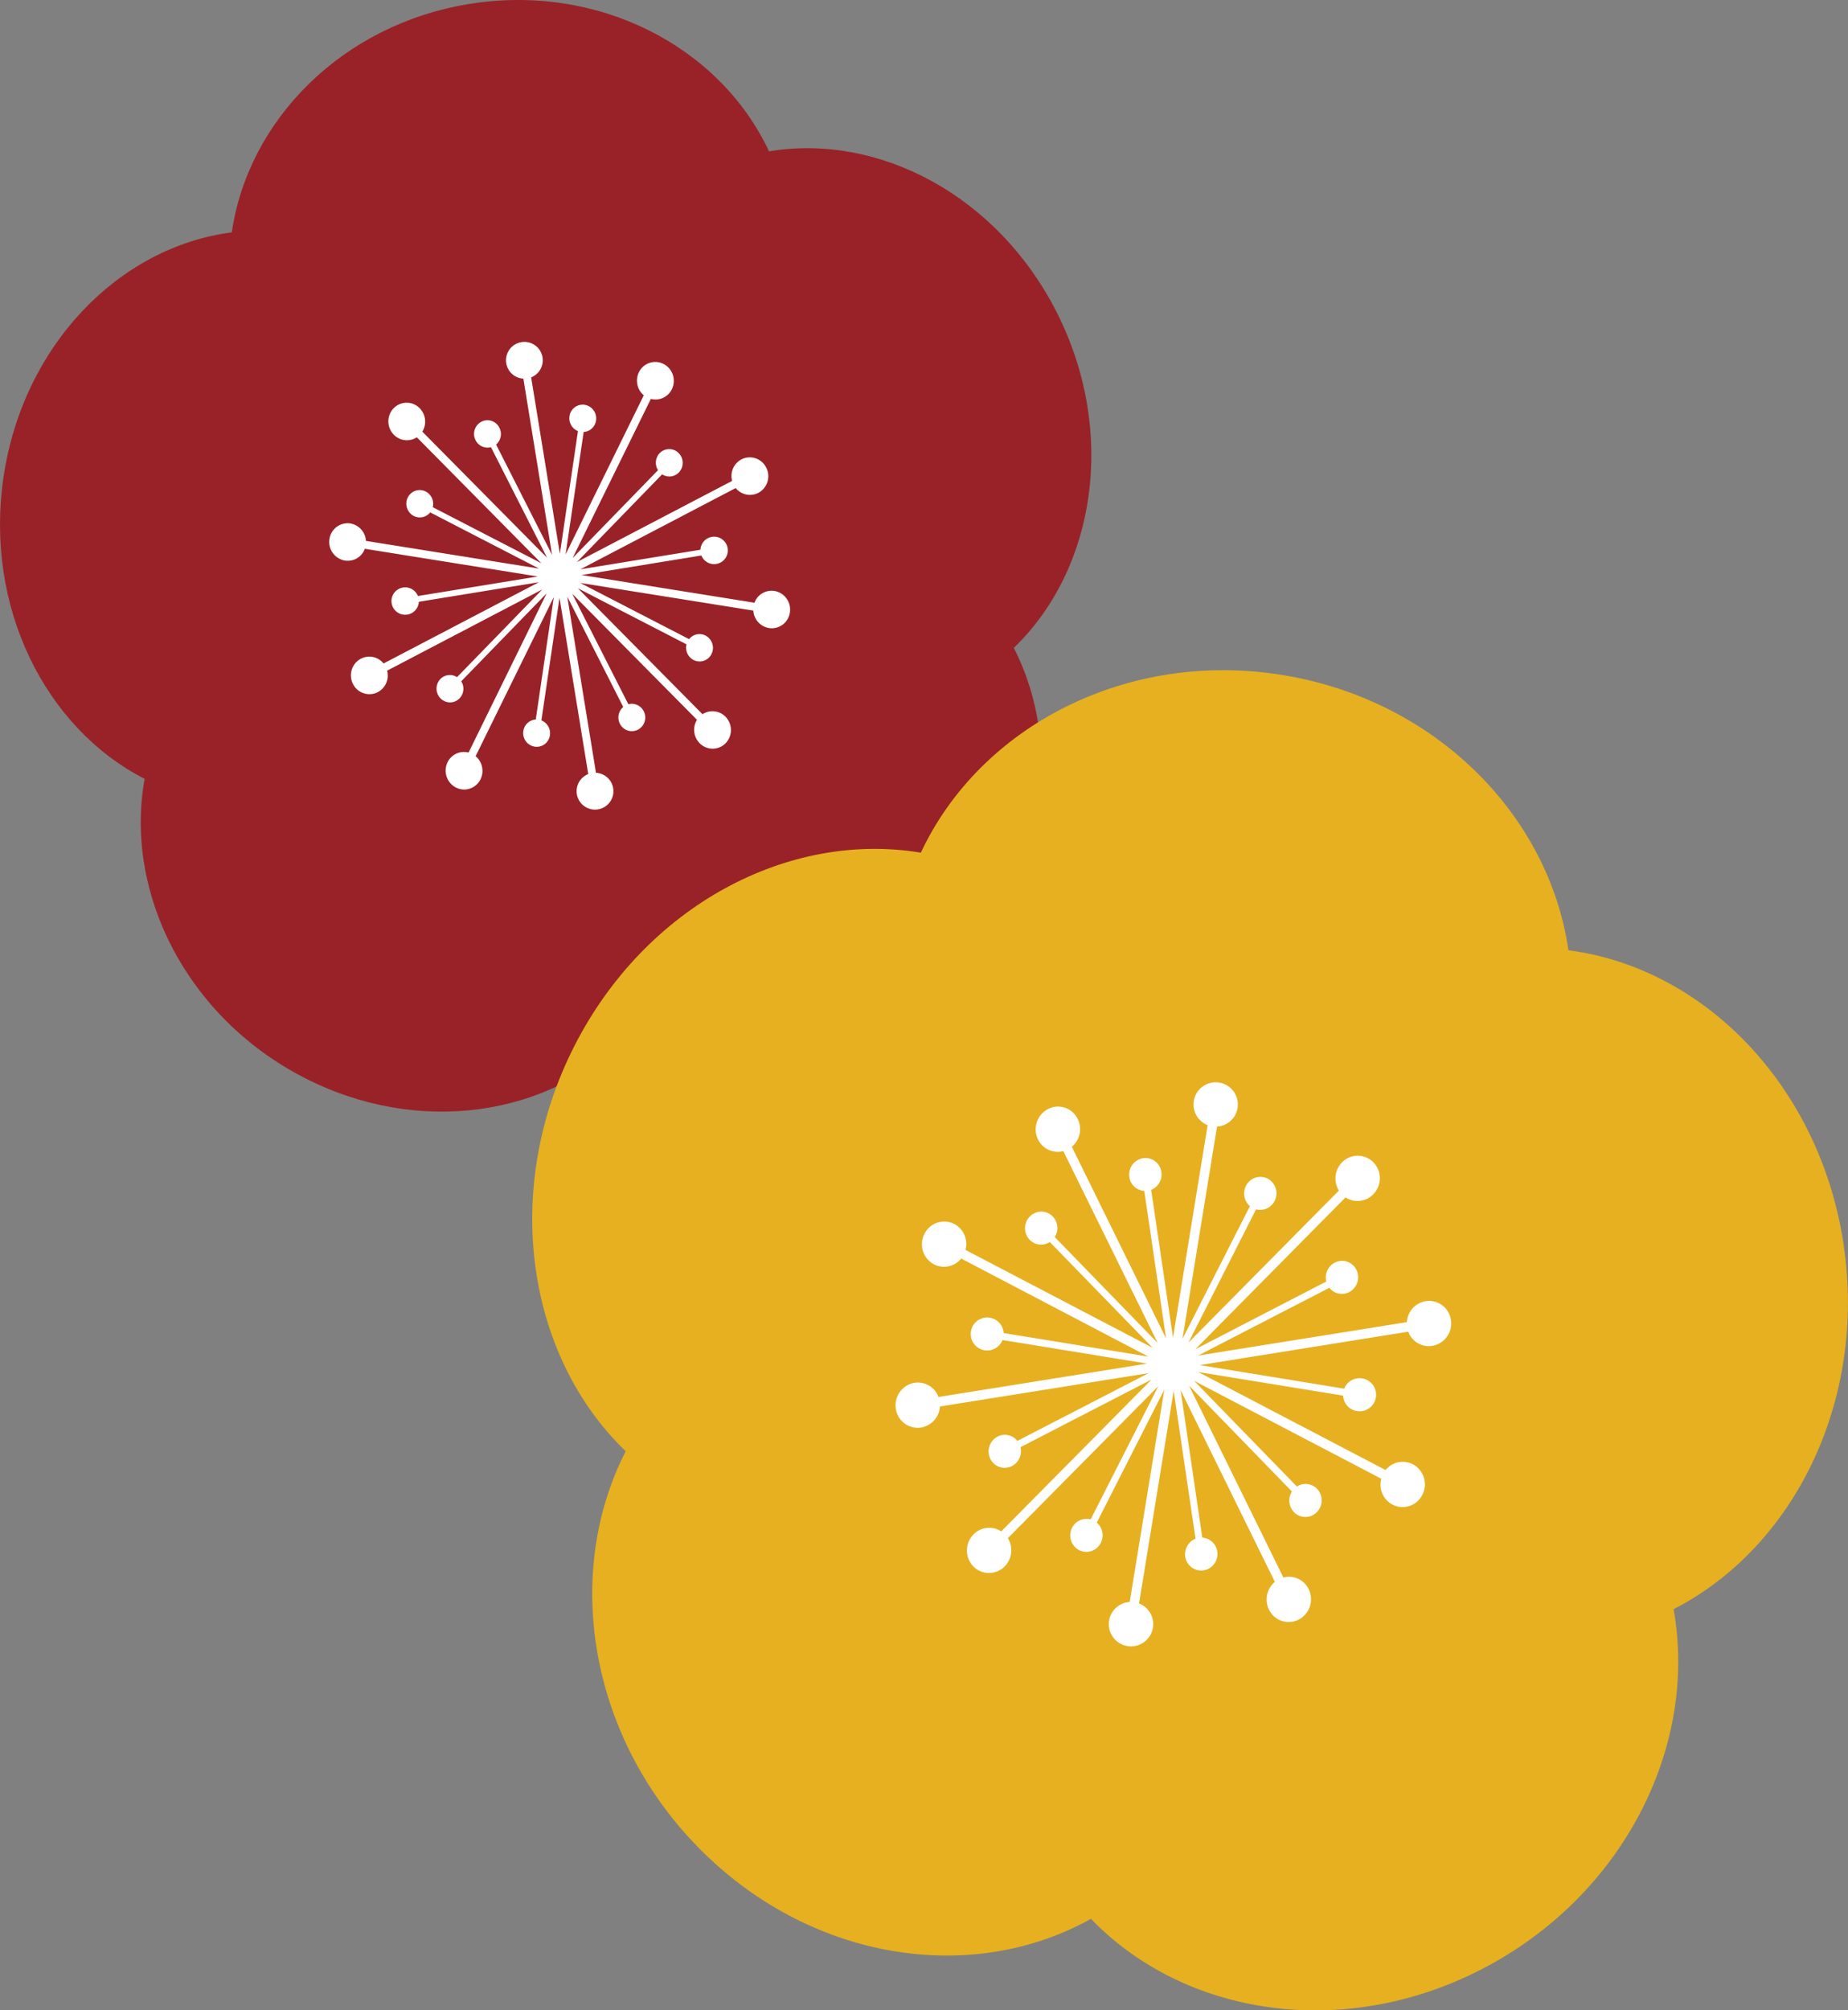
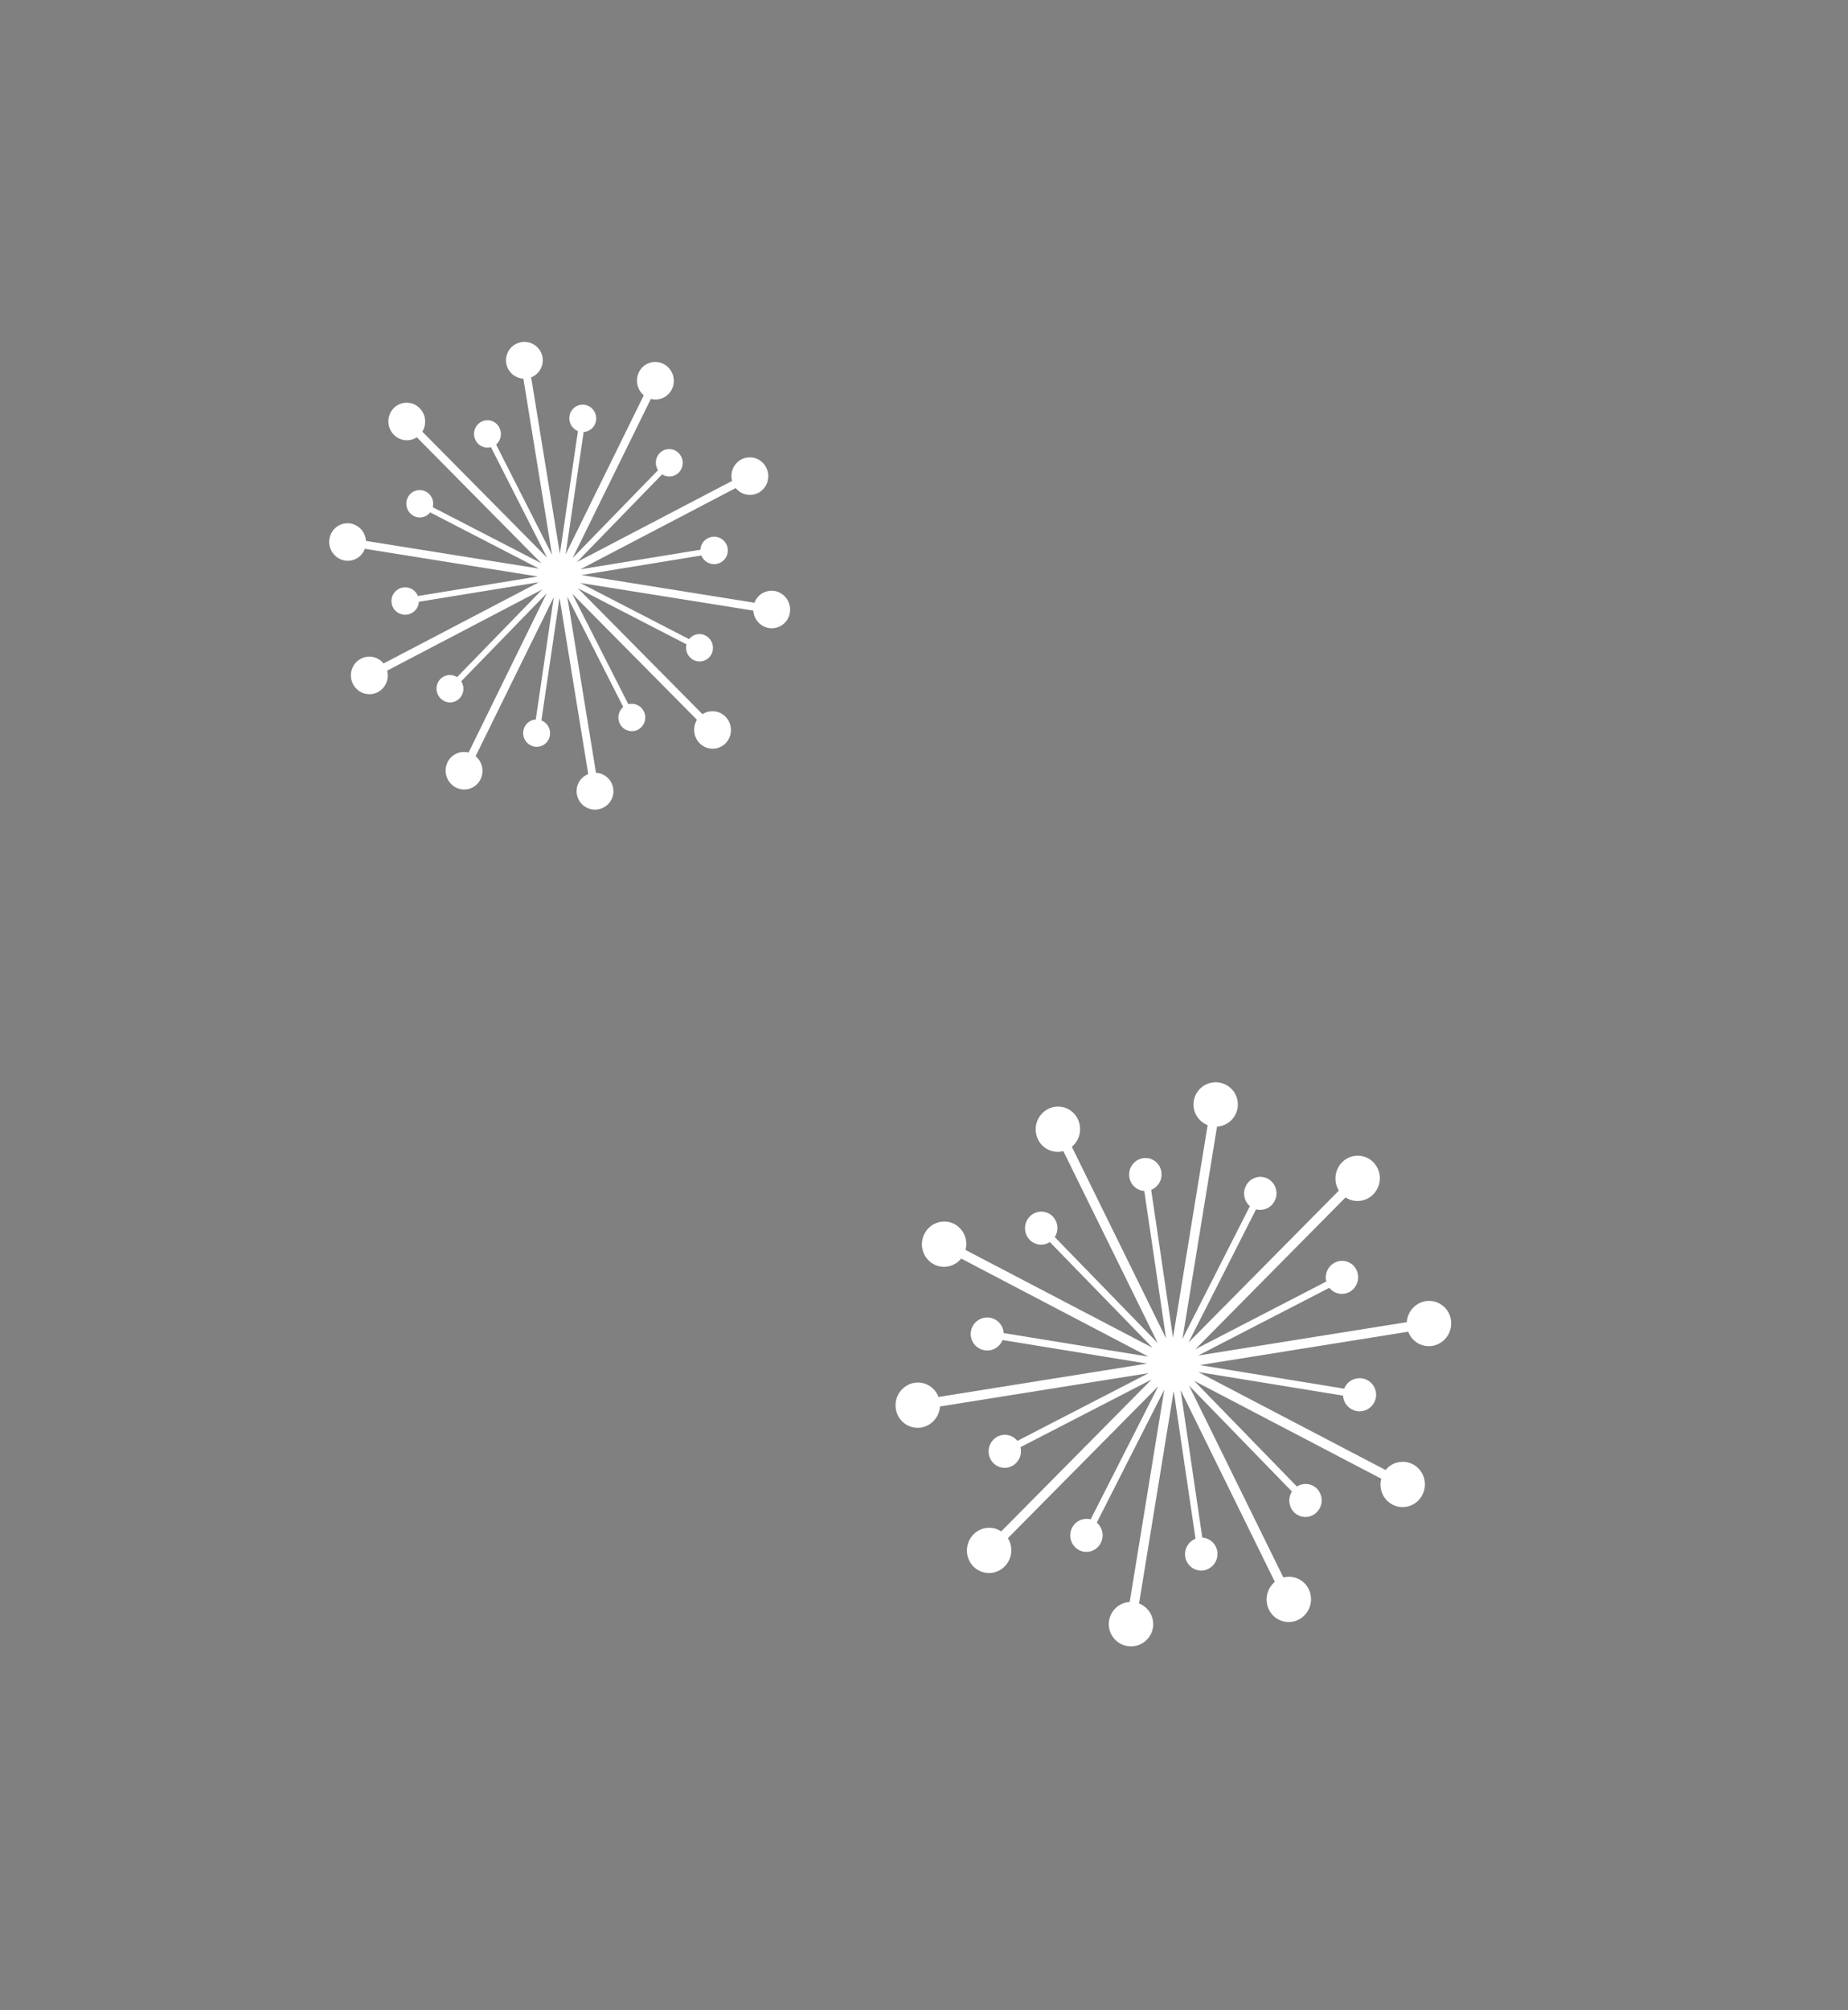
<svg xmlns="http://www.w3.org/2000/svg" width="125.509" height="136.477" viewBox="0 0 125.509 136.477">
  <rect x="0" y="0" width="125.509" height="136.477" fill="#808080" stroke="none" />
  <g id="グループ_105" data-name="グループ 105" transform="translate(-561 -671.431)">
-     <path id="パス_335" data-name="パス 335" d="M9.822,117.922c-1.394,7.735,2.848,16.164,10.805,20.271,7.8,4.026,16.732,2.638,22.018-2.835,6.795,3.789,15.943,2.333,22.186-4.088,6.119-6.295,7.529-15.391,4.023-22.24,5.594-5.394,7.007-14.722,2.906-22.8-4.019-7.916-12.079-12.15-19.531-10.91-3.337-7.123-11.613-11.433-20.39-10-8.6,1.4-14.994,7.883-16.095,15.5C8.089,81.809,1.562,88.475.239,97.434c-1.3,8.783,2.812,17.021,9.584,20.488" transform="translate(561 606.385)" fill="#992228" />
    <path id="パス_336" data-name="パス 336" d="M28.49,113.881a1.237,1.237,0,0,1,1.535.325l10.553-5.518-8.156,1.329a.93.93,0,1,1-.064-.391L40.5,108.3l-11.745-1.881a1.236,1.236,0,0,1-1.353.8,1.281,1.281,0,0,1-1.051-1.456A1.248,1.248,0,0,1,27.77,104.7a1.277,1.277,0,0,1,1.06,1.184l11.757,1.881-7.394-3.816a.9.9,0,0,1-1.116.243.943.943,0,0,1-.408-1.25.9.9,0,0,1,1.224-.408.94.94,0,0,1,.475,1.062l7.378,3.808L32.285,98.85a1.232,1.232,0,0,1-1.559-.172,1.288,1.288,0,0,1-.014-1.8,1.232,1.232,0,0,1,1.768,0,1.3,1.3,0,0,1,.178,1.589l8.472,8.56-3.809-7.505a.91.91,0,0,1-1.046-.474.934.934,0,0,1,.389-1.251.9.9,0,0,1,1.228.406.937.937,0,0,1-.223,1.139l3.8,7.488L39.521,94.869a1.248,1.248,0,1,1,.529-.086L42,106.754l1.228-8.325a.937.937,0,0,1-.574-1.009.906.906,0,0,1,1.037-.774.934.934,0,0,1,.766,1.06.907.907,0,0,1-.841.784L42.389,106.8,47.7,96a1.3,1.3,0,0,1-.331-1.565,1.231,1.231,0,0,1,1.677-.56,1.292,1.292,0,0,1,.56,1.714,1.236,1.236,0,0,1-1.426.655l-5.314,10.805,5.8-5.966a.942.942,0,0,1,.115-1.158.9.9,0,0,1,1.289,0,.942.942,0,0,1,.009,1.315.9.9,0,0,1-1.134.126l-5.788,5.955,10.542-5.51a1.275,1.275,0,0,1,.629-1.459,1.242,1.242,0,0,1,1.684.554,1.278,1.278,0,0,1-.532,1.715,1.239,1.239,0,0,1-1.538-.325l-10.55,5.517,8.154-1.329a.931.931,0,1,1,.065.391l-8.141,1.327,11.746,1.88a1.241,1.241,0,0,1,1.357-.8,1.281,1.281,0,0,1,1.049,1.457,1.245,1.245,0,0,1-1.423,1.062,1.278,1.278,0,0,1-1.06-1.185l-11.756-1.878,7.394,3.816a.893.893,0,0,1,1.116-.242.94.94,0,0,1,.406,1.249.9.9,0,0,1-1.221.408.945.945,0,0,1-.477-1.062l-7.38-3.808,8.466,8.551a1.234,1.234,0,0,1,1.56.168,1.294,1.294,0,0,1,.013,1.8,1.235,1.235,0,0,1-1.767,0,1.3,1.3,0,0,1-.181-1.589l-8.473-8.557,3.811,7.5a.915.915,0,0,1,1.046.475.937.937,0,0,1-.389,1.252.907.907,0,0,1-1.229-.4.937.937,0,0,1,.226-1.139l-3.8-7.49,1.949,11.958a1.25,1.25,0,1,1-.526.086l-1.951-11.969-1.231,8.325a.939.939,0,0,1,.579,1.01.907.907,0,0,1-1.038.772.931.931,0,0,1-.767-1.06.912.912,0,0,1,.844-.783l1.224-8.309-5.309,10.8a1.3,1.3,0,0,1,.334,1.564,1.234,1.234,0,0,1-1.678.56,1.293,1.293,0,0,1-.56-1.715,1.235,1.235,0,0,1,1.425-.655L41.1,109.449l-5.8,5.967a.946.946,0,0,1-.114,1.159.9.9,0,0,1-1.29,0,.943.943,0,0,1-.011-1.314.9.9,0,0,1,1.133-.127l5.789-5.954-10.541,5.514a1.274,1.274,0,0,1-.629,1.457,1.245,1.245,0,0,1-1.687-.554,1.278,1.278,0,0,1,.535-1.714" transform="translate(557.024 602.267)" fill="#fff" />
-     <path id="パス_337" data-name="パス 337" d="M131.65,157.68c-1.6-10.8-9.465-18.838-18.7-20.032-1.326-9.181-9.032-16.993-19.4-18.683-10.581-1.725-20.558,3.471-24.582,12.058-8.983-1.5-18.7,3.609-23.546,13.153-4.944,9.736-3.241,20.983,3.5,27.485-4.226,8.257-2.526,19.223,4.851,26.812,7.527,7.742,18.555,9.5,26.747,4.929,6.373,6.6,17.14,8.271,26.544,3.417,9.595-4.951,14.708-15.112,13.027-24.439,8.164-4.179,13.119-14.111,11.554-24.7" transform="translate(554.572 598.294)" fill="#e6b020" />
    <path id="パス_338" data-name="パス 338" d="M106.772,177.508a1.491,1.491,0,0,0-1.85.391L92.2,171.247l9.832,1.6a1.123,1.123,0,1,0,.077-.472l-9.81-1.6,14.16-2.267a1.492,1.492,0,0,0,1.631.963,1.545,1.545,0,0,0,1.268-1.757,1.505,1.505,0,0,0-1.717-1.281,1.54,1.54,0,0,0-1.278,1.427l-14.174,2.267,8.914-4.6a1.083,1.083,0,0,0,1.347.292,1.136,1.136,0,0,0,.491-1.506,1.081,1.081,0,0,0-1.476-.491,1.134,1.134,0,0,0-.572,1.28L92,169.7l10.2-10.31a1.484,1.484,0,0,0,1.879-.206,1.554,1.554,0,0,0,.017-2.172,1.488,1.488,0,0,0-2.134,0,1.565,1.565,0,0,0-.214,1.915l-10.215,10.32,4.591-9.046a1.1,1.1,0,0,0,1.262-.573,1.126,1.126,0,0,0-.469-1.509,1.09,1.09,0,0,0-1.48.489,1.131,1.131,0,0,0,.269,1.375L91.124,169l2.349-14.417a1.505,1.505,0,1,0-.638-.1l-2.352,14.432L89,158.879a1.129,1.129,0,0,0,.692-1.216,1.093,1.093,0,0,0-1.25-.934,1.126,1.126,0,0,0-.923,1.279,1.093,1.093,0,0,0,1.013.944l1.48,10.015-6.4-13.012a1.563,1.563,0,0,0,.4-1.887,1.484,1.484,0,0,0-2.021-.675,1.558,1.558,0,0,0-.675,2.066,1.49,1.49,0,0,0,1.719.79l6.408,13.027-6.99-7.193a1.136,1.136,0,0,0-.138-1.4,1.088,1.088,0,0,0-1.554,0,1.137,1.137,0,0,0-.012,1.586,1.079,1.079,0,0,0,1.368.151L89.1,169.6l-12.709-6.643a1.537,1.537,0,0,0-.758-1.759,1.5,1.5,0,0,0-2.031.668,1.542,1.542,0,0,0,.641,2.067,1.494,1.494,0,0,0,1.854-.392L88.812,170.2l-9.831-1.6a1.119,1.119,0,1,0-.076.473l9.814,1.6-14.161,2.266a1.5,1.5,0,0,0-1.635-.962,1.543,1.543,0,0,0-1.264,1.756,1.5,1.5,0,0,0,1.716,1.281,1.542,1.542,0,0,0,1.279-1.429l14.173-2.264-8.915,4.6a1.079,1.079,0,0,0-1.346-.292,1.135,1.135,0,0,0-.489,1.506,1.079,1.079,0,0,0,1.472.491,1.137,1.137,0,0,0,.575-1.279l8.9-4.591-10.207,10.31a1.487,1.487,0,0,0-1.88.2,1.558,1.558,0,0,0-.016,2.174,1.49,1.49,0,0,0,2.131,0,1.564,1.564,0,0,0,.217-1.917l10.215-10.316-4.594,9.043a1.1,1.1,0,0,0-1.262.572,1.129,1.129,0,0,0,.469,1.509,1.093,1.093,0,0,0,1.482-.487,1.13,1.13,0,0,0-.273-1.374l4.586-9.03-2.35,14.417a1.507,1.507,0,1,0,.635.1l2.352-14.431,1.484,10.036a1.133,1.133,0,0,0-.7,1.217,1.1,1.1,0,0,0,1.252.931,1.123,1.123,0,0,0,.924-1.279,1.1,1.1,0,0,0-1.017-.944L91,172.474l6.4,13.016a1.566,1.566,0,0,0-.4,1.885,1.486,1.486,0,0,0,2.021.676,1.559,1.559,0,0,0,.676-2.068,1.489,1.489,0,0,0-1.718-.789l-6.409-13.03,6.99,7.194a1.141,1.141,0,0,0,.137,1.4,1.088,1.088,0,0,0,1.555,0,1.138,1.138,0,0,0,.013-1.585,1.08,1.08,0,0,0-1.366-.153l-6.981-7.178,12.71,6.646a1.538,1.538,0,0,0,.758,1.757,1.5,1.5,0,0,0,2.034-.668,1.542,1.542,0,0,0-.645-2.067" transform="translate(550.183 593.329)" fill="#fff" />
  </g>
</svg>